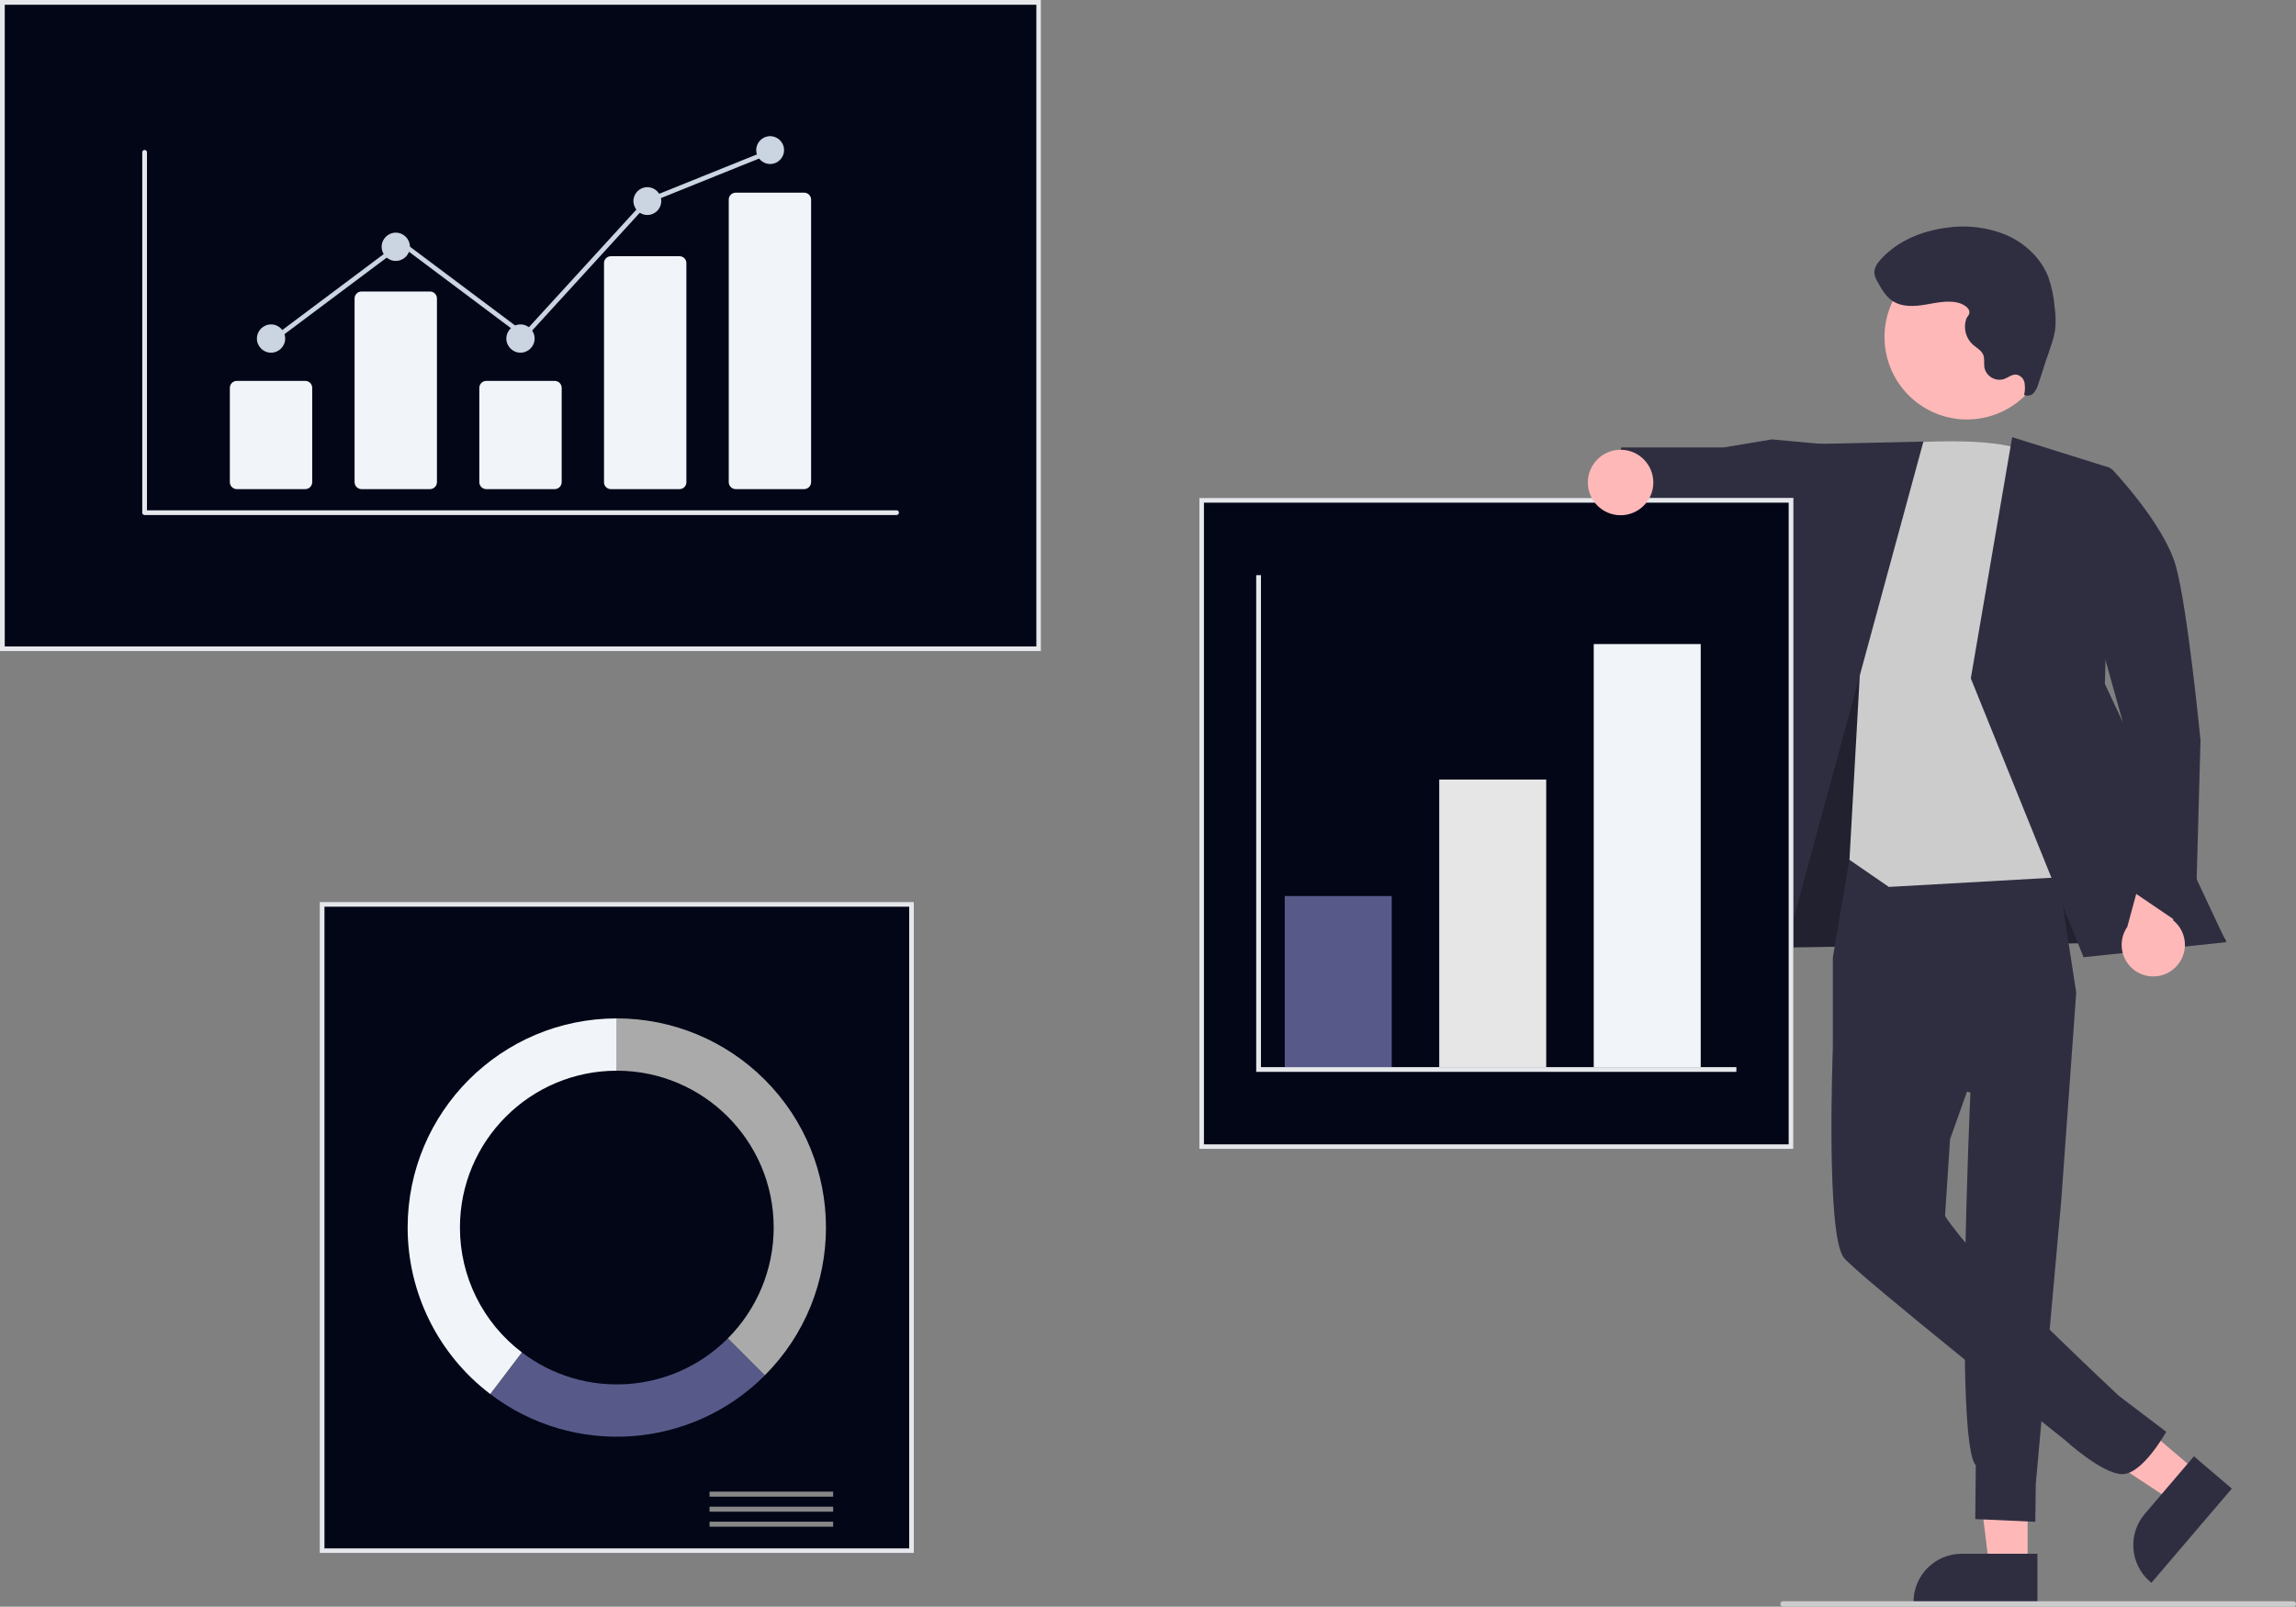
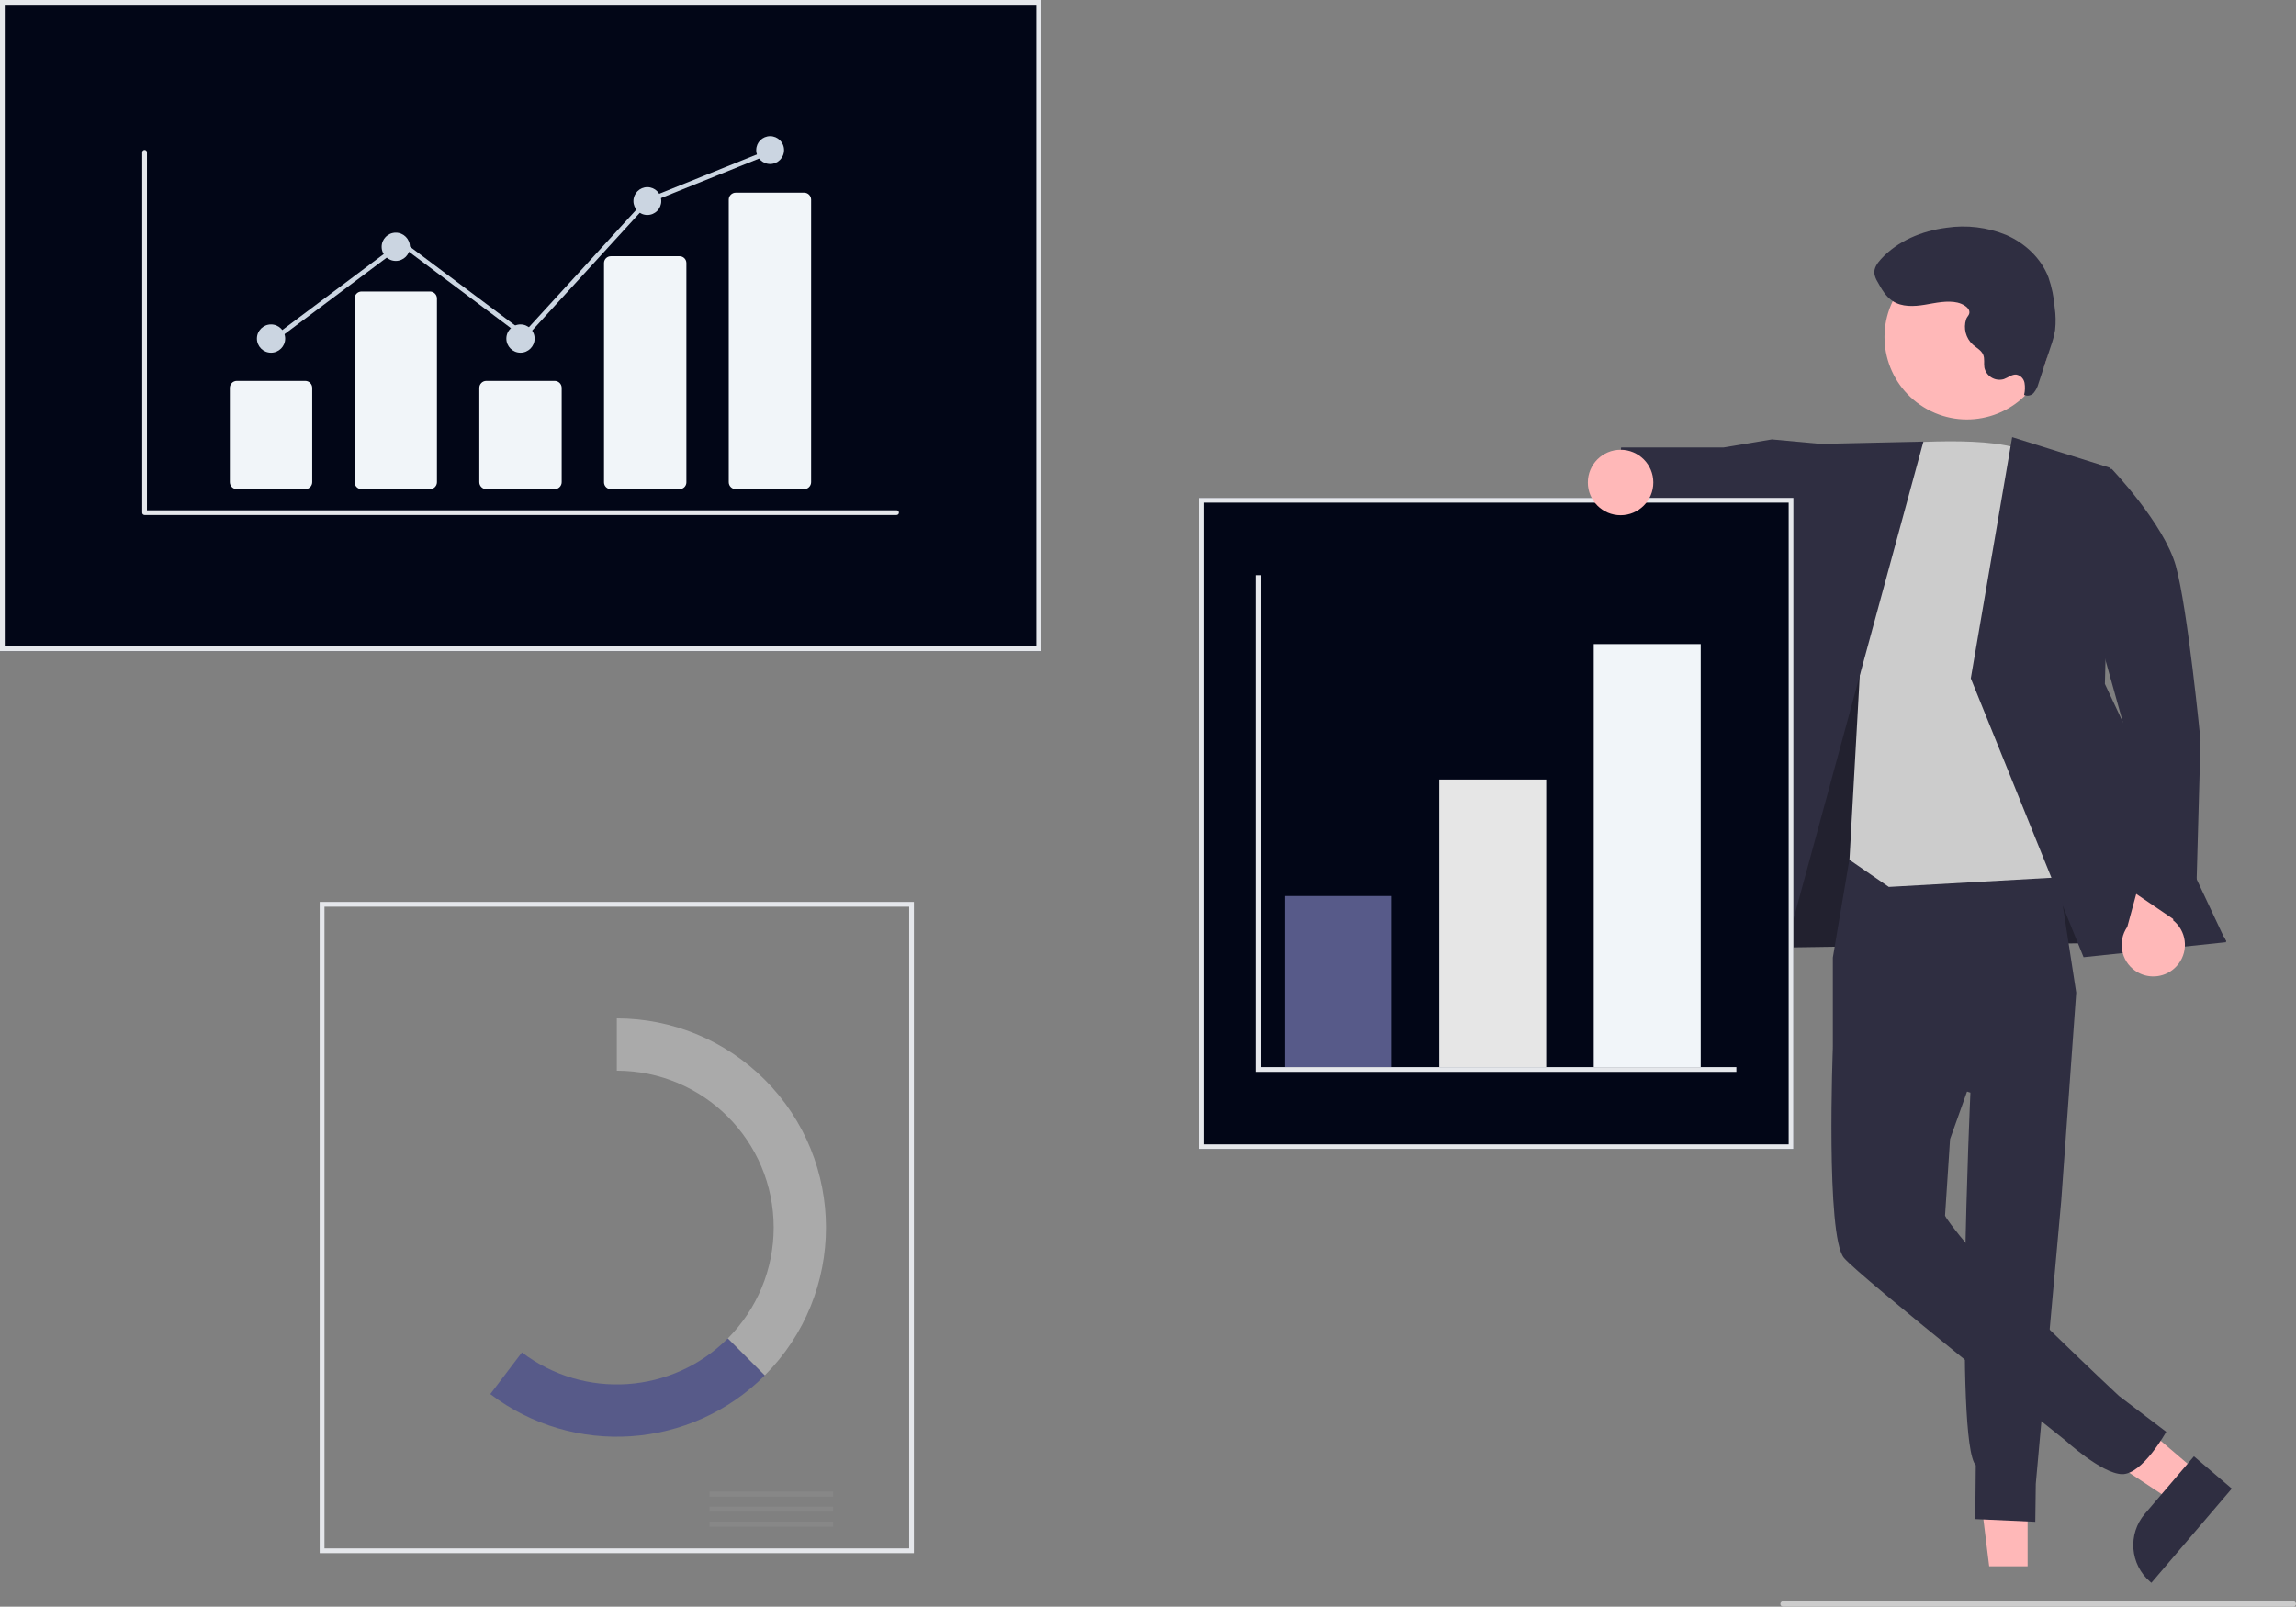
<svg xmlns="http://www.w3.org/2000/svg" id="a" viewBox="0 0 841.59 589">
  <rect x="0" y="0" width="841.59" height="589" fill="#808080" stroke="none" />
  <defs>
    <style>.b{fill:#cbd5e1;}.b,.c,.d,.e,.f,.g,.h,.i,.j,.k,.l,.m{stroke-width:0px;}.c{fill:#e6e6e6;}.d{isolation:isolate;opacity:.28;}.e{fill:#e5e7eb;}.f{fill:#f1f5f9;}.g{fill:#020617;}.h{fill:#ccc;}.i{fill:#878787;}.j{fill:#575a89;}.k{fill:#ffb8b8;}.l{fill:#aaa;}.m{fill:#2f2e41;}</style>
  </defs>
  <polygon class="k" points="743.21 574.19 729.13 574.19 722.43 519.89 743.21 519.89 743.21 574.19" />
-   <path class="m" d="m746.8,587.84h-45.4v-.58c0-9.76,7.91-17.67,17.67-17.67h27.73s0,18.25,0,18.25Z" />
  <polygon class="k" points="805.35 539.58 796.21 550.29 750.55 520.13 764.04 504.33 805.35 539.58" />
  <path class="m" d="m818.06,545.71l-29.47,34.53-.44-.37c-7.42-6.33-8.31-17.49-1.97-24.91h0s18-21.09,18-21.09l13.88,11.84Z" />
  <polygon class="m" points="643.24 307.12 638.85 347.54 816.02 345.01 738.76 219.11 675.67 216.85 643.24 307.12" />
  <polygon class="d" points="643.24 307.12 638.85 347.54 816.02 345.01 738.76 219.11 675.67 216.85 643.24 307.12" />
  <path class="m" d="m678.07,314.06l-6.25,36.98v33.06l50.43,16.46s-5.9,128.4,1.97,136.58l-.19,19.74,22,1,.18-13.89,9.33-103.86,5.49-76.25-8.91-57.81-74.04,7.98Z" />
  <path class="m" d="m717.15,345.89l-45.33,38.21s-2.65,68.93,4.08,77.02c5.79,6.94,81.04,66.83,81.04,66.83,0,0,13.37,12.27,20.87,12.46s16.21-15.52,16.21-15.52l-17.36-13.19s-44.97-41.98-58.32-58.67c-5.39-6.74-5.39-7.41-5.39-7.41l1.84-28.01,18.53-51.99-16.18-19.72Z" />
  <polygon class="m" points="669.02 162.88 649.48 161.08 631.76 164.03 594.22 164.04 591.02 191.25 625.28 198.91 633.62 194.82 668.42 208.08 669.02 162.88" />
  <path class="h" d="m692.36,162.8s41.47-3.89,50.9,3.52,29.64,154.27,29.64,154.27l-80.55,4.55-14.44-9.94,4.1-73.32,10.34-79.08Z" />
  <polygon class="m" points="705.02 161.88 659.28 162.89 616.62 355.62 650.3 363.03 705.02 161.88" />
  <polygon class="m" points="737.55 160.26 773.58 171.54 771.54 250.72 816.02 345.4 763.72 350.9 722.39 248.68 737.55 160.26" />
  <path class="k" d="m796.97,355.01c4.77-4.2,5.24-11.48,1.03-16.25-.45-.51-.94-.98-1.47-1.4l7.25-25.29-14.29-8.15-9.74,35.86c-3.64,5.25-2.34,12.47,2.92,16.11,4.4,3.05,10.31,2.69,14.3-.87h0Z" />
  <path class="m" d="m752.7,173.73l21.32-1.85s19.14,20.02,23.5,35.52,9.07,64.01,9.07,64.01l-1.97,70.96-24.93-16.93-1.67-61.03-25.33-90.68Z" />
  <circle class="k" cx="721.03" cy="123.57" r="30.23" transform="translate(266.75 696.97) rotate(-61.34)" />
  <path class="m" d="m717.66,110.95c-3.97-.92-8.08.1-12.1.76s-8.44.88-11.84-1.37c-2.51-1.66-4.05-4.39-5.5-7.03-.6-.94-1.01-2-1.18-3.1-.17-1.95,1.07-3.73,2.38-5.17,6.11-6.72,15.04-10.4,24.05-11.56,7.43-1.11,15.02-.18,21.96,2.68,6.84,3,12.72,8.49,15.4,15.46,1.24,3.57,2.01,7.27,2.3,11.04.41,2.77.46,5.58.16,8.36-.36,2.06-.9,4.09-1.62,6.06l-4.45,13.45c-.32,1.27-.92,2.45-1.75,3.47-.88,1.02-2.32,1.33-3.55.78.36-1.46.41-2.98.16-4.46-.29-1.51-1.46-2.7-2.97-2.99-1.64-.17-3.04,1.1-4.6,1.65-3,.89-6.15-.82-7.03-3.82-.04-.14-.08-.29-.11-.44-.25-1.54.17-3.18-.42-4.63-.68-1.69-2.49-2.58-3.85-3.79-2.53-2.34-3.48-5.93-2.43-9.22.36-1.12,1.39-1.63,1.19-2.91-.27-1.69-2.76-2.87-4.19-3.2Z" />
  <path class="g" d="m381.61,238.73H0V0h381.61v238.73Z" />
  <path class="e" d="m381.61,238.73H0V0h381.61v238.73ZM1.74,236.98h378.13V1.74H1.74v235.24Z" />
-   <path class="g" d="m335,569.37H117.18v-238.73h217.81v238.73Z" />
  <path class="e" d="m335,569.37H117.18v-238.73h217.81v238.73Zm-216.07-1.74h214.33v-235.24H118.93v235.24Z" />
  <rect class="i" x="260.07" y="546.82" width="45.31" height="1.84" />
  <rect class="i" x="260.07" y="552.33" width="45.31" height="1.84" />
  <rect class="i" x="260.07" y="557.84" width="45.31" height="1.84" />
  <path class="l" d="m226.09,373.34v19.17c31.76,0,57.5,25.75,57.5,57.5,0,15.25-6.06,29.88-16.84,40.66l13.55,13.55c29.94-29.94,29.94-78.49,0-108.43-14.38-14.38-33.88-22.46-54.21-22.46Z" />
  <path class="j" d="m280.31,504.22l-13.55-13.55c-20.33,20.34-52.56,22.52-75.45,5.12l-11.6,15.27c30.53,23.2,73.5,20.28,100.61-6.83Z" />
-   <path class="f" d="m168.59,450.01c0-31.76,25.75-57.5,57.5-57.5h0v-19.17c-42.34,0-76.67,34.33-76.67,76.67,0,23.96,11.2,46.54,30.28,61.04l11.6-15.27c-14.32-10.86-22.73-27.8-22.71-45.78Z" />
  <path class="g" d="m657.37,421.25h-217.81v-238.73h217.81v238.73Z" />
  <path class="e" d="m657.37,421.25h-217.81v-238.73h217.81v238.73Zm-216.07-1.74h214.33v-235.24h-214.33v235.24Z" />
  <rect class="j" x="470.92" y="328.47" width="39.21" height="62.73" />
  <rect class="c" x="527.55" y="285.77" width="39.21" height="105.42" />
  <rect class="f" x="584.18" y="236.11" width="39.21" height="155.08" />
  <polygon class="e" points="636.46 392.94 460.46 392.94 460.46 210.85 462.2 210.85 462.2 391.2 636.46 391.2 636.46 392.94" />
  <circle class="k" cx="594.02" cy="176.88" r="12" />
  <path class="h" d="m840.59,589h-187c-.55,0-1-.45-1-1s.45-1,1-1h187c.55,0,1,.45,1,1s-.45,1-1,1Z" />
  <path class="e" d="m328.62,188.8H53c-.48,0-.86-.39-.86-.86V55.83c0-.48.39-.86.87-.86.47,0,.86.39.86.86v131.24h274.76c.48,0,.86.38.87.86,0,.48-.38.86-.86.87h0Z" />
  <path class="f" d="m111.88,179.31h-25.07c-1.41,0-2.56-1.15-2.56-2.56v-34.56c0-1.41,1.15-2.56,2.56-2.56h25.07c1.41,0,2.56,1.15,2.56,2.56v34.56c0,1.41-1.15,2.56-2.56,2.56Z" />
  <path class="f" d="m157.6,179.31h-25.07c-1.41,0-2.56-1.15-2.56-2.56v-67.33c0-1.41,1.15-2.56,2.56-2.56h25.07c1.41,0,2.56,1.15,2.56,2.56v67.33c0,1.41-1.15,2.56-2.56,2.56Z" />
  <path class="f" d="m203.32,179.31h-25.07c-1.41,0-2.56-1.15-2.56-2.56v-34.56c0-1.41,1.15-2.56,2.56-2.56h25.07c1.41,0,2.56,1.15,2.56,2.56v34.56c0,1.41-1.15,2.56-2.56,2.56Z" />
  <path class="f" d="m249.03,179.31h-25.07c-1.38.03-2.53-1.06-2.56-2.44v-80.5c.03-1.38,1.18-2.47,2.56-2.44h25.07c1.38-.03,2.53,1.06,2.56,2.44v80.5c-.03,1.38-1.18,2.47-2.56,2.44Z" />
  <path class="f" d="m294.75,179.31h-25.07c-1.41,0-2.56-1.15-2.56-2.56v-103.56c0-1.41,1.15-2.56,2.56-2.56h25.07c1.41,0,2.56,1.15,2.56,2.56v103.56c0,1.41-1.15,2.56-2.56,2.56Z" />
  <circle class="b" cx="99.35" cy="124.11" r="5.18" />
  <circle class="b" cx="145.07" cy="90.47" r="5.18" />
  <circle class="b" cx="190.78" cy="124.11" r="5.18" />
  <circle class="b" cx="237.28" cy="73.71" r="5.1" />
  <circle class="b" cx="282.29" cy="55.02" r="5.1" />
  <polygon class="b" points="192.37 124.11 147.26 90.31 102.75 123.64 101.73 122.29 147.26 88.19 192.16 121.82 236.78 72.99 236.96 72.92 281.97 54.78 282.61 56.36 237.78 74.42 192.37 124.11" />
</svg>